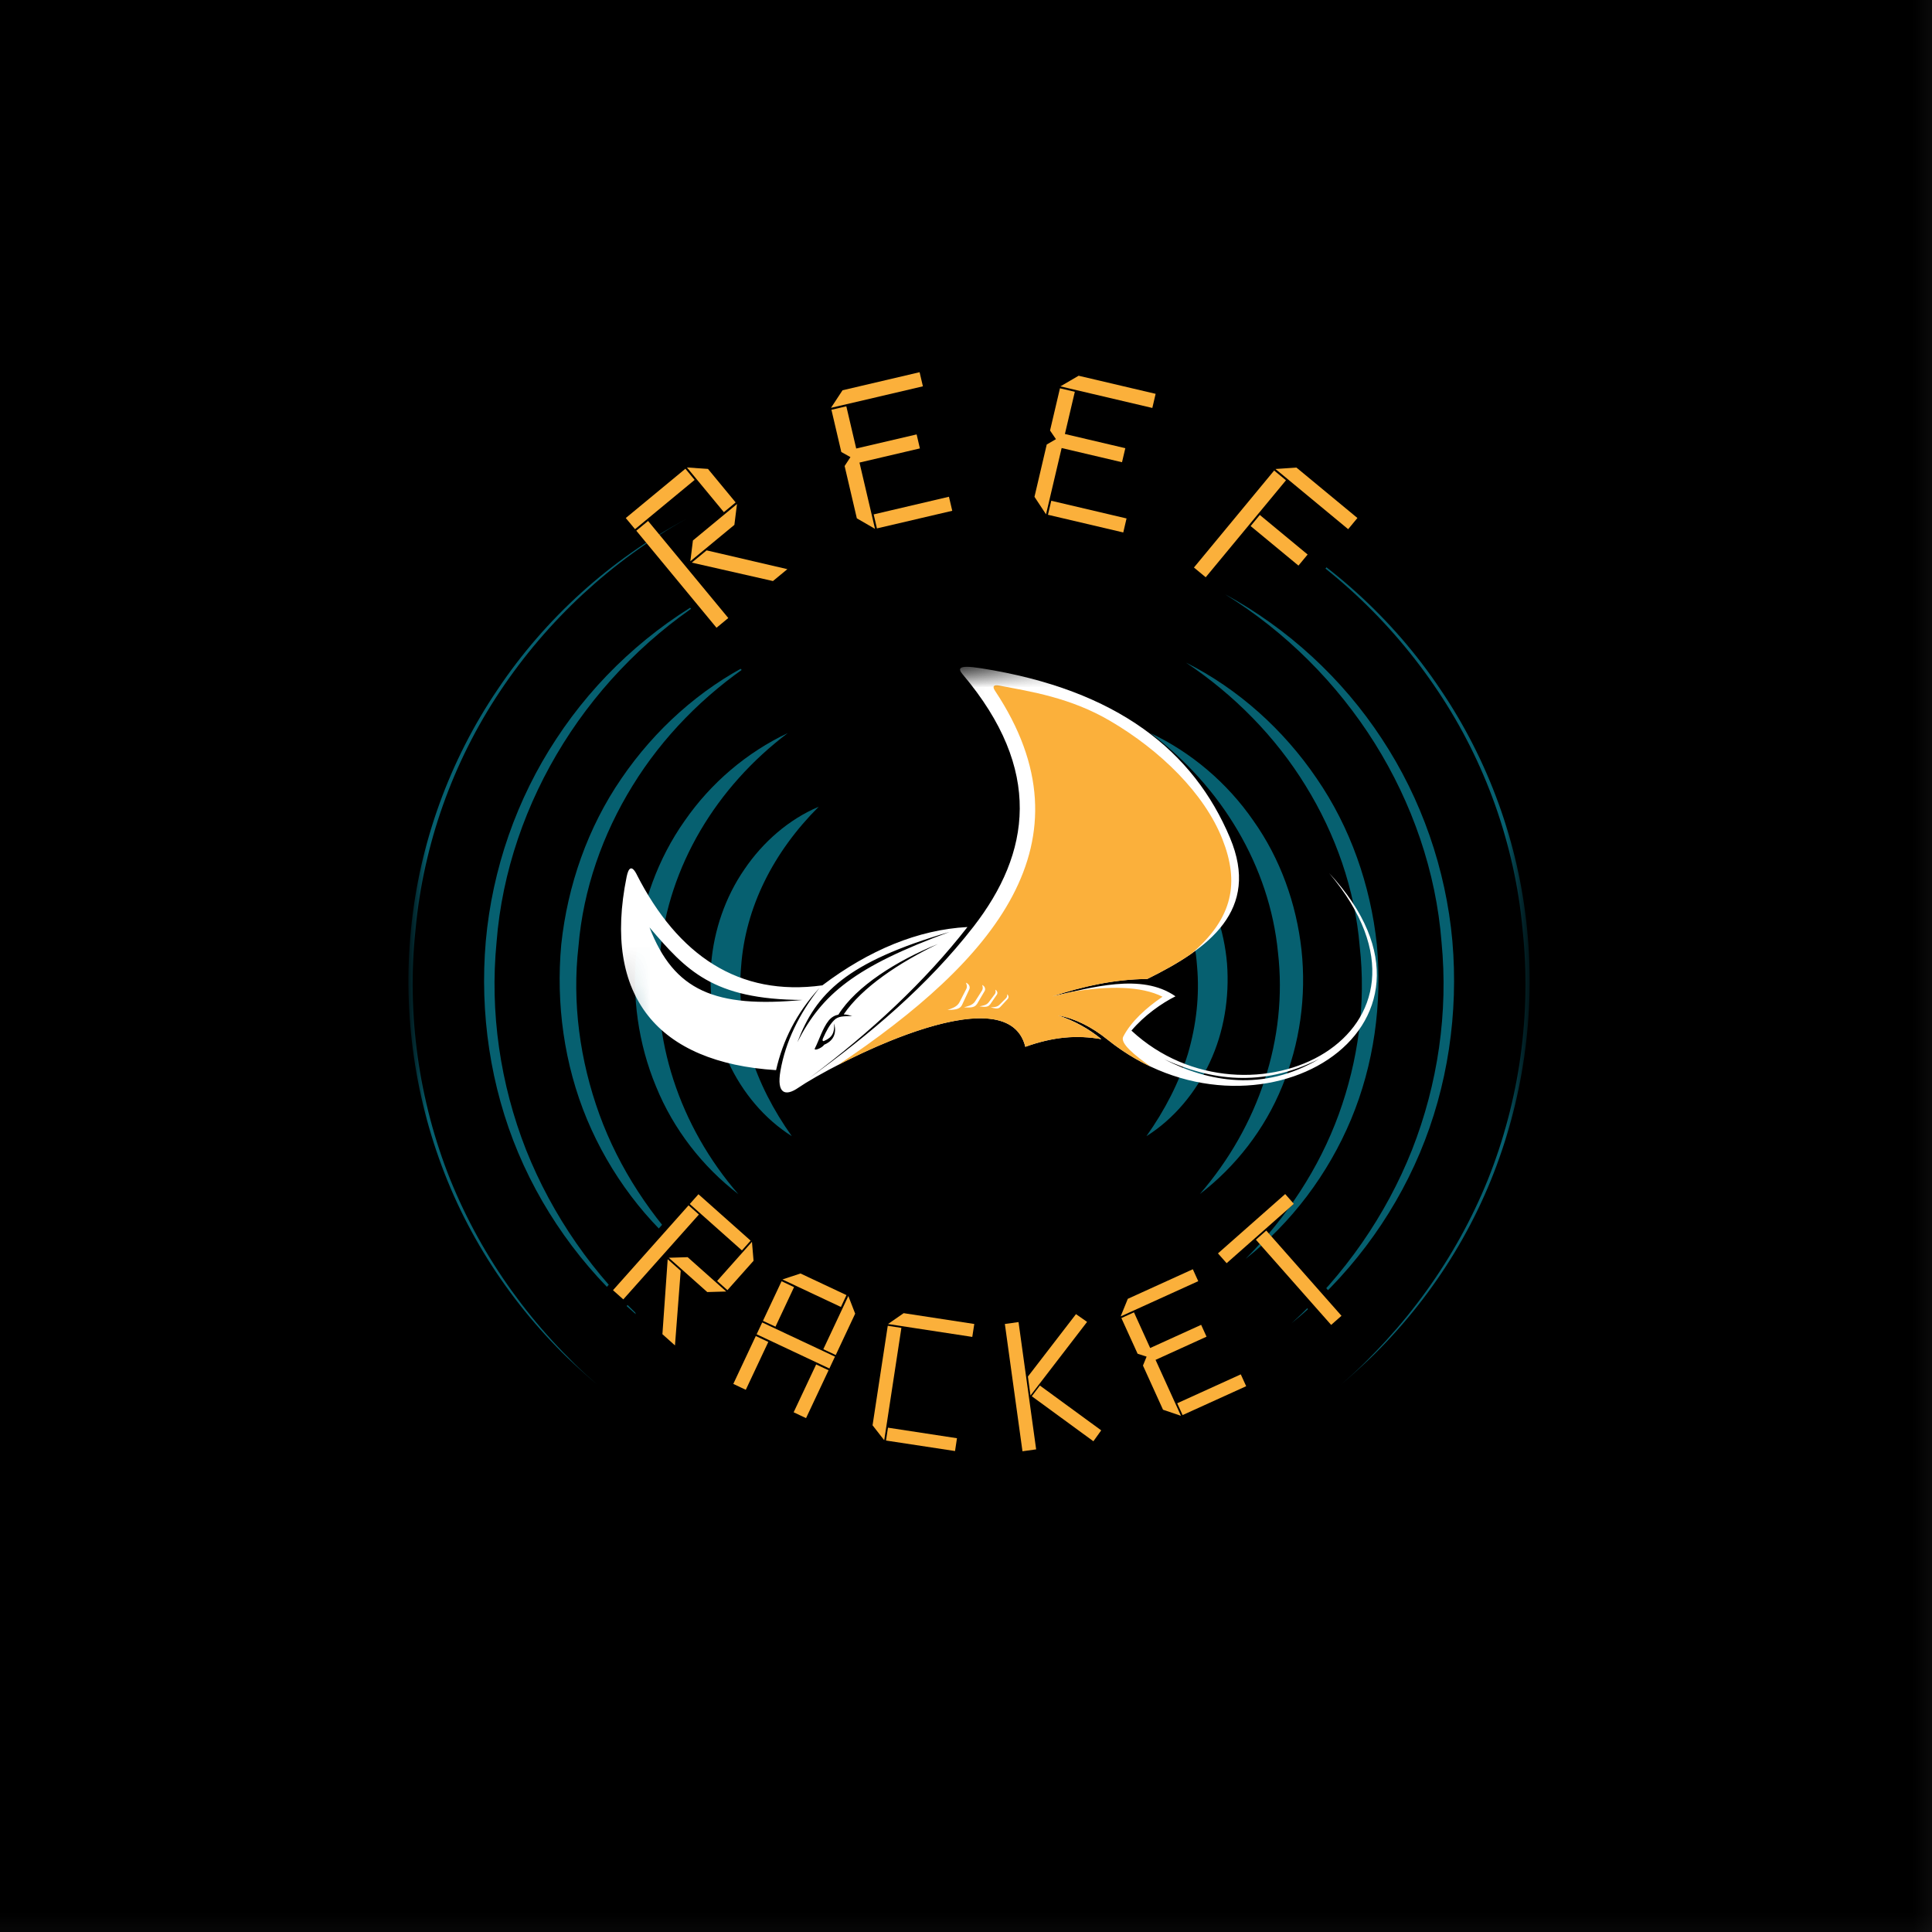
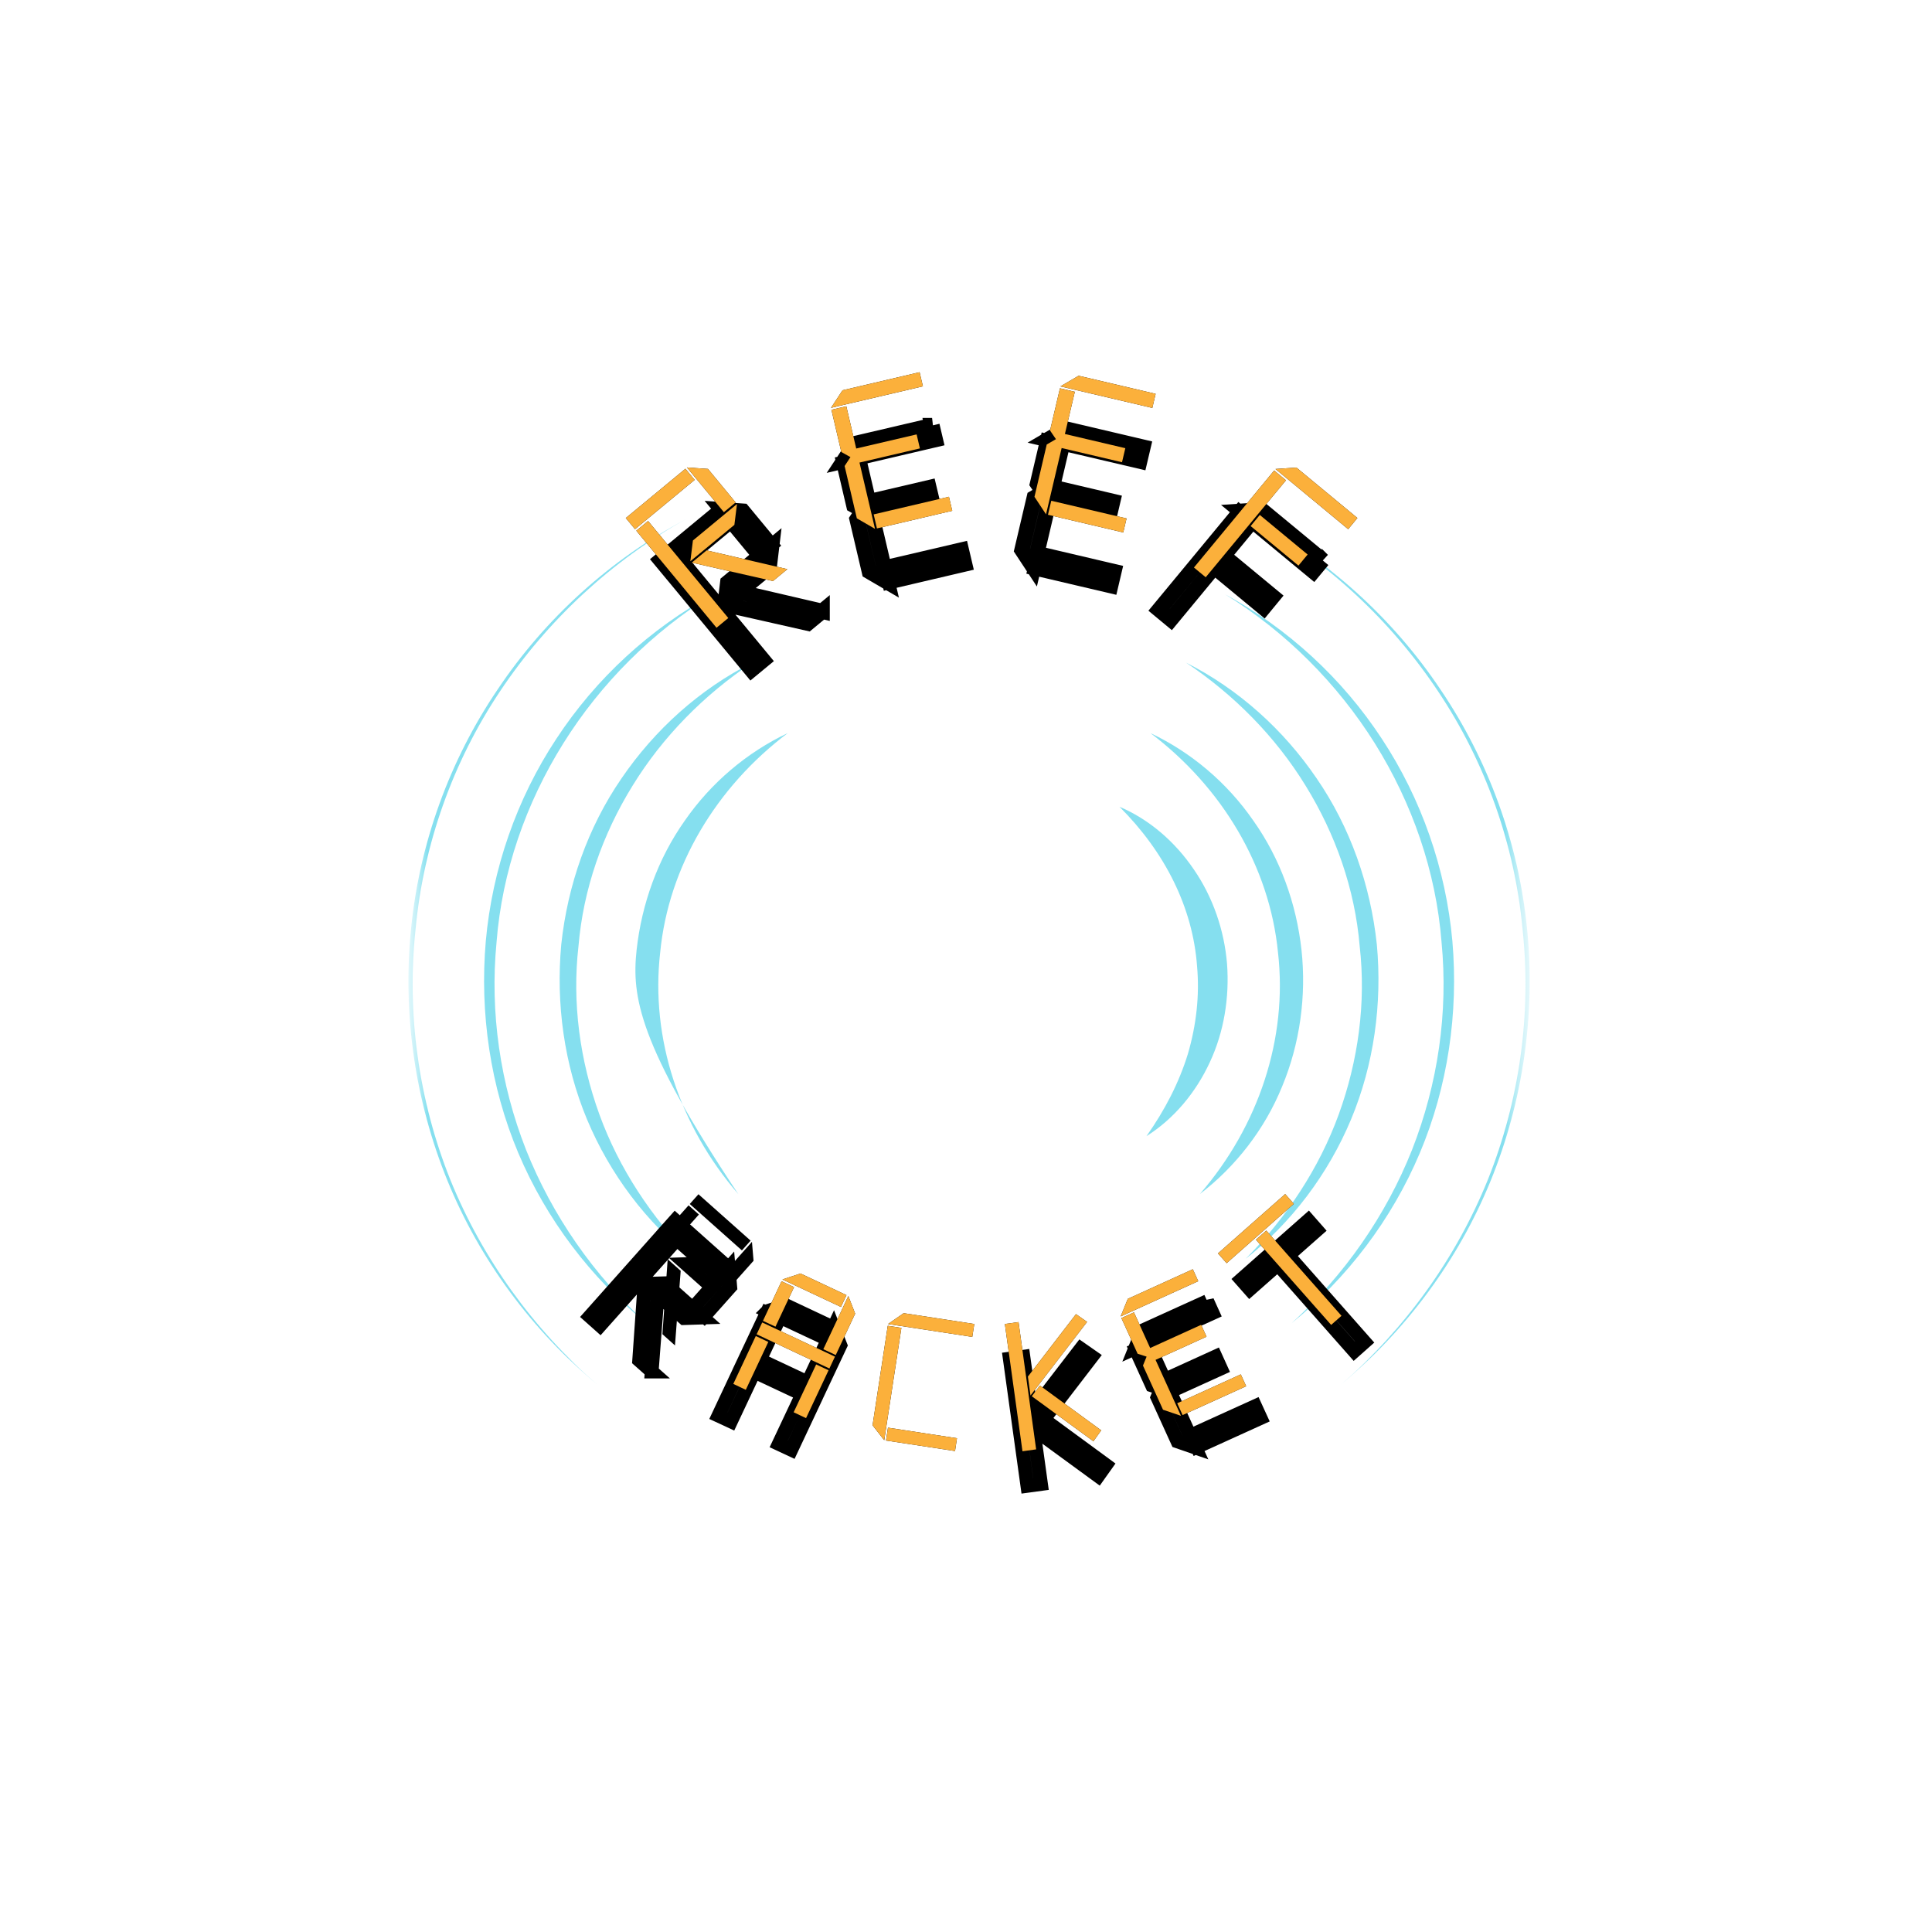
<svg xmlns="http://www.w3.org/2000/svg" fill="none" viewBox="0 0 52 52" height="52" width="52">
  <rect x="0" y="0" width="52" height="52" fill="#808080" stroke="none" />
  <g clip-path="url(#clip0_147_17047)">
    <mask height="54" width="54" y="-1" x="-1" maskUnits="userSpaceOnUse" style="mask-type:luminance" id="mask0_147_17047">
      <path fill="white" d="M53 -1H-1V53H53V-1Z" />
    </mask>
    <g mask="url(#mask0_147_17047)">
      <path fill="white" d="M53 -1H-1V53H53V-1Z" />
    </g>
    <mask height="55" width="55" y="-2" x="-2" maskUnits="userSpaceOnUse" style="mask-type:luminance" id="mask1_147_17047">
      <path fill="white" d="M52.927 -1.059H-1.073V52.941H52.927V-1.059Z" />
    </mask>
    <g mask="url(#mask1_147_17047)">
-       <path fill="black" d="M52.927 -1.059H-1.073V52.941H52.927V-1.059Z" />
-     </g>
+       </g>
    <mask height="54" width="54" y="-1" x="-1" maskUnits="userSpaceOnUse" style="mask-type:luminance" id="mask2_147_17047">
      <path fill="white" d="M53 -1H-1V53H53V-1Z" />
    </mask>
    <g mask="url(#mask2_147_17047)">
      <g opacity="0.5">
        <mask height="25" width="32" y="13" x="10" maskUnits="userSpaceOnUse" style="mask-type:luminance" id="mask3_147_17047">
          <path fill="white" d="M41.232 13.964H10.992V37.292H41.232V13.964Z" />
        </mask>
        <g mask="url(#mask3_147_17047)">
          <mask height="25" width="32" y="13" x="10" maskUnits="userSpaceOnUse" style="mask-type:luminance" id="mask4_147_17047">
            <path fill="white" d="M41.16 13.973H10.958V37.301H41.16V13.973Z" />
          </mask>
          <g mask="url(#mask4_147_17047)">
            <path fill="#0CC0DF" d="M30.131 21.714C30.932 22.053 31.629 22.658 32.133 23.402C32.644 24.144 32.951 25.034 33.026 25.941C33.093 26.846 32.945 27.774 32.562 28.592C32.185 29.408 31.593 30.117 30.857 30.58C31.357 29.873 31.735 29.136 31.972 28.366C32.198 27.594 32.29 26.795 32.219 26.007C32.104 24.42 31.351 22.933 30.133 21.716" />
            <path fill="#0CC0DF" d="M30.959 19.729C32.055 20.244 33.03 21.067 33.736 22.091C34.457 23.107 34.893 24.323 35.03 25.568C35.164 26.814 34.987 28.093 34.509 29.242C34.041 30.395 33.255 31.402 32.294 32.138C33.878 30.309 34.663 27.943 34.397 25.634C34.172 23.323 32.888 21.182 30.959 19.727" />
            <path fill="#0CC0DF" d="M31.916 17.832C33.321 18.538 34.541 19.631 35.438 20.951C36.345 22.268 36.888 23.829 37.058 25.421C37.205 27.017 36.98 28.651 36.365 30.126C35.749 31.599 34.764 32.908 33.528 33.88C34.633 32.765 35.505 31.443 36.032 29.995C36.557 28.549 36.77 26.991 36.596 25.466C36.469 23.937 35.947 22.452 35.138 21.143C34.332 19.831 33.22 18.702 31.916 17.831" />
            <path fill="#0CC0DF" d="M32.974 15.996C34.663 16.915 36.129 18.261 37.192 19.884C38.26 21.503 38.917 23.395 39.091 25.33C39.258 27.265 38.969 29.244 38.215 31.033C37.461 32.821 36.257 34.407 34.762 35.615C36.185 34.323 37.303 32.715 38.005 30.948C38.701 29.176 38.983 27.247 38.799 25.356C38.652 23.461 38.01 21.616 37.002 20.005C35.992 18.394 34.607 17.008 32.974 15.996Z" />
          </g>
          <mask height="25" width="9" y="13" x="33" maskUnits="userSpaceOnUse" style="mask-type:luminance" id="mask5_147_17047">
            <path fill="white" d="M41.16 13.973H33.7V37.285H41.16V13.973Z" />
          </mask>
          <g mask="url(#mask5_147_17047)">
            <path fill="#0CC0DF" d="M33.703 13.973C35.731 15.055 37.491 16.644 38.771 18.559C40.065 20.468 40.875 22.702 41.101 24.999C41.333 27.295 40.99 29.645 40.122 31.779C39.252 33.916 37.838 35.818 36.07 37.285C37.808 35.782 39.188 33.873 40.047 31.748C40.898 29.622 41.224 27.287 40.98 25.012C40.77 22.733 39.98 20.509 38.705 18.606C37.435 16.699 35.709 15.096 33.703 13.975" />
          </g>
          <mask height="25" width="32" y="13" x="10" maskUnits="userSpaceOnUse" style="mask-type:luminance" id="mask6_147_17047">
            <path fill="white" d="M41.16 13.973H10.958V37.301H41.16V13.973Z" />
          </mask>
          <g mask="url(#mask6_147_17047)">
-             <path fill="#0CC0DF" d="M22.034 21.715C20.815 22.933 20.063 24.421 19.948 26.006C19.877 26.795 19.968 27.594 20.195 28.365C20.43 29.137 20.81 29.872 21.31 30.579C20.576 30.116 19.982 29.407 19.605 28.591C19.222 27.773 19.074 26.847 19.141 25.94C19.216 25.033 19.523 24.143 20.034 23.401C20.538 22.657 21.235 22.052 22.036 21.713" />
-             <path fill="#0CC0DF" d="M21.206 19.729C19.277 21.183 17.992 23.323 17.769 25.636C17.504 27.944 18.287 30.31 19.871 32.139C18.911 31.403 18.125 30.396 17.657 29.243C17.179 28.094 17 26.815 17.134 25.57C17.271 24.326 17.709 23.109 18.428 22.092C19.136 21.068 20.109 20.246 21.205 19.73" />
+             <path fill="#0CC0DF" d="M21.206 19.729C19.277 21.183 17.992 23.323 17.769 25.636C17.504 27.944 18.287 30.31 19.871 32.139C17.179 28.094 17 26.815 17.134 25.57C17.271 24.326 17.709 23.109 18.428 22.092C19.136 21.068 20.109 20.246 21.205 19.73" />
            <path fill="#0CC0DF" d="M20.25 17.832C18.944 18.704 17.834 19.833 17.027 21.145C16.218 22.453 15.697 23.938 15.57 25.467C15.394 26.991 15.609 28.549 16.133 29.996C16.66 31.445 17.533 32.767 18.636 33.881C17.399 32.909 16.415 31.6 15.799 30.127C15.184 28.651 14.96 27.017 15.106 25.423C15.276 23.83 15.821 22.269 16.726 20.953C17.625 19.634 18.843 18.541 20.249 17.834" />
            <path fill="#0CC0DF" d="M19.19 15.997C17.556 17.009 16.171 18.394 15.163 20.006C14.155 21.617 13.512 23.462 13.365 25.357C13.181 27.247 13.463 29.177 14.159 30.948C14.863 32.715 15.979 34.325 17.403 35.615C15.909 34.407 14.705 32.822 13.95 31.033C13.197 29.245 12.908 27.266 13.075 25.331C13.249 23.395 13.905 21.503 14.974 19.885C16.037 18.262 17.503 16.915 19.192 15.997" />
            <path fill="#0CC0DF" d="M18.463 13.973C16.457 15.096 14.731 16.698 13.46 18.604C12.186 20.509 11.396 22.733 11.185 25.011C10.942 27.286 11.267 29.62 12.118 31.747C12.978 33.873 14.358 35.781 16.096 37.284C14.326 35.816 12.913 33.913 12.043 31.777C11.174 29.643 10.831 27.293 11.064 24.998C11.29 22.701 12.1 20.466 13.393 18.558C14.674 16.641 16.433 15.053 18.462 13.972" />
          </g>
        </g>
      </g>
    </g>
    <mask height="54" width="54" y="-1" x="-1" maskUnits="userSpaceOnUse" style="mask-type:luminance" id="mask7_147_17047">
-       <path fill="white" d="M53 -1H-1V53H53V-1Z" />
-     </mask>
+       </mask>
    <g mask="url(#mask7_147_17047)">
      <mask height="54" width="54" y="-1" x="-1" maskUnits="userSpaceOnUse" style="mask-type:luminance" id="mask8_147_17047">
        <path fill="white" d="M53 -1H-1V53H53V-1Z" />
      </mask>
      <g mask="url(#mask8_147_17047)">
        <mask height="22" width="27" y="14" x="14" maskUnits="userSpaceOnUse" style="mask-type:luminance" id="mask9_147_17047">
          <path fill="white" d="M35.945 14.866L14.511 21.219L18.777 35.612L40.211 29.259L35.945 14.866Z" />
        </mask>
        <g mask="url(#mask9_147_17047)">
          <mask height="22" width="27" y="14" x="14" maskUnits="userSpaceOnUse" style="mask-type:luminance" id="mask10_147_17047">
            <path fill="white" d="M35.945 14.866L14.511 21.219L18.777 35.612L40.211 29.259L35.945 14.866Z" />
          </mask>
          <g mask="url(#mask10_147_17047)">
            <path fill="white" d="M22.943 27.346C22.704 27.355 22.561 27.343 22.446 27.463C22.325 27.588 22.239 27.749 22.148 27.954C22.129 27.996 22.142 28.036 22.18 28.017C22.403 27.924 22.465 27.79 22.45 27.545C22.553 27.909 22.324 28.061 22.184 28.118C22.119 28.216 21.89 28.298 21.933 28.216C22.047 27.993 22.139 27.677 22.303 27.47C22.38 27.375 22.469 27.328 22.566 27.309C23.044 26.543 24.147 25.852 25.241 25.409C24.204 25.909 23.202 26.574 22.708 27.302C22.789 27.306 22.868 27.325 22.944 27.348L22.943 27.346ZM21.461 28.052C21.962 26.739 22.771 25.898 25.555 25.084C23.021 26.014 22.123 26.75 21.461 28.052ZM17.482 24.962C18.467 26.114 19.18 26.903 21.602 26.914C19.245 27.136 18.142 26.669 17.482 24.962ZM31.337 28.511C32.53 29.126 34.001 29.39 35.504 28.503C33.953 29.285 32.568 29.069 31.337 28.511ZM17.141 23.545C18.244 25.706 19.879 26.832 22.134 26.521C23.391 25.571 24.713 25.022 26.039 24.951C24.898 26.416 23.43 27.784 21.781 29.018C23.407 27.842 24.962 26.538 26.202 24.941C27.739 22.96 28.081 20.722 25.915 18.156C25.784 18.001 25.759 17.885 26.396 17.985C30.097 18.564 32.129 20.231 33.105 22.548C33.926 24.499 32.538 25.533 30.879 26.348C29.976 26.358 29.149 26.547 28.324 26.816C29.364 26.589 30.72 26.173 31.638 26.816C31.266 27.001 30.795 27.333 30.453 27.739C33.596 30.657 39.424 27.823 35.773 23.499C39.686 27.708 33.779 31.171 29.809 27.98C29.381 27.636 28.938 27.413 28.478 27.328C28.919 27.476 29.306 27.69 29.643 27.968C28.981 27.853 28.35 27.904 27.597 28.174C27.1 26.145 22.295 28.717 21.491 29.274C21.139 29.519 20.898 29.441 21.006 28.821C21.143 28.037 21.507 27.289 22.057 26.59C21.432 27.267 21.068 28.009 20.888 28.803C17.716 28.602 16.211 26.825 16.866 23.599C16.915 23.359 17 23.265 17.141 23.543V23.545Z" clip-rule="evenodd" fill-rule="evenodd" />
            <path fill="#FBB03B" d="M25.891 27.05C25.827 27.187 25.644 27.175 25.502 27.185C25.617 27.138 25.758 27.106 25.827 26.971L26.006 26.622C26.036 26.565 26.026 26.511 25.996 26.449C26.089 26.481 26.115 26.57 26.091 26.624L25.892 27.05H25.891ZM26.292 27.025C26.226 27.139 26.068 27.116 25.944 27.113C26.047 27.08 26.173 27.064 26.245 26.952L26.429 26.663C26.459 26.615 26.456 26.567 26.435 26.511C26.514 26.546 26.529 26.625 26.503 26.671L26.294 27.027L26.292 27.025ZM26.644 27.038C26.583 27.125 26.461 27.096 26.363 27.087C26.446 27.067 26.546 27.061 26.611 26.977L26.775 26.758C26.802 26.722 26.802 26.684 26.789 26.638C26.85 26.67 26.855 26.735 26.832 26.769L26.645 27.04L26.644 27.038ZM26.92 27.105C26.855 27.175 26.749 27.133 26.664 27.113C26.742 27.106 26.831 27.113 26.9 27.044L27.077 26.867C27.106 26.838 27.112 26.804 27.106 26.761C27.155 26.797 27.152 26.855 27.126 26.883L26.922 27.103L26.92 27.105ZM32.075 25.662C31.717 25.914 31.306 26.138 30.879 26.35C29.976 26.36 29.149 26.549 28.324 26.818C28.497 26.781 28.677 26.737 28.864 26.694C29.82 26.533 30.717 26.536 31.289 26.827C30.851 27.126 30.447 27.489 30.232 27.902C30.14 28.079 30.533 28.398 30.974 28.712C30.575 28.524 30.183 28.282 29.809 27.982C29.381 27.637 28.938 27.414 28.478 27.329C28.919 27.478 29.306 27.692 29.643 27.97C28.981 27.855 28.35 27.905 27.597 28.176C27.211 26.605 24.242 27.793 22.548 28.669C26.742 25.858 29.493 22.674 26.78 18.591C26.703 18.475 26.743 18.423 26.894 18.452C27.734 18.613 28.802 18.771 29.881 19.404C31.227 20.193 32.417 21.355 32.902 22.589C33.357 23.745 33.2 24.698 32.075 25.662Z" clip-rule="evenodd" fill-rule="evenodd" />
          </g>
        </g>
      </g>
    </g>
    <mask height="54" width="54" y="-1" x="-1" maskUnits="userSpaceOnUse" style="mask-type:luminance" id="mask11_147_17047">
      <path fill="white" d="M53 -1H-1V53H53V-1Z" />
    </mask>
    <g mask="url(#mask11_147_17047)">
      <path stroke-width="0.37" stroke="black" d="M18.676 35.18L19.612 34.129L19.655 34.637L18.953 35.426L18.676 35.18ZM17.373 34.555L17.883 34.539L18.919 35.462L18.41 35.478L17.373 34.555ZM17.94 33.109L18.174 32.847L19.576 34.096L19.343 34.358L17.94 33.109ZM15.874 35.431L17.907 33.147L18.184 33.393L16.15 35.677L15.874 35.431ZM17.543 36.915L17.203 36.613L17.344 34.595L17.694 34.908L17.541 36.915H17.543Z" />
      <path fill="black" d="M18.167 36.212L17.829 35.91L17.971 33.892L18.321 34.204L18.167 36.212ZM16.499 34.726L18.533 32.442L18.811 32.689L16.776 34.973L16.499 34.726ZM18.565 32.406L18.799 32.143L20.203 33.392L19.969 33.655L18.565 32.406ZM18 33.853L18.508 33.837L19.546 34.761L19.036 34.776L18 33.853ZM19.302 34.477L20.239 33.424L20.282 33.934L19.579 34.724L19.302 34.477Z" />
      <path stroke-width="0.37" stroke="black" d="M20.279 36.97L19.673 38.258L19.337 38.102L19.943 36.813L20.279 36.97ZM20.961 38.863L21.568 37.575L21.903 37.731L21.297 39.02L20.961 38.863ZM19.966 36.762L20.116 36.444L22.075 37.364L21.925 37.682L19.966 36.762ZM20.66 35.288L21.144 35.128L22.383 35.711L22.233 36.029L20.659 35.289L20.66 35.288ZM20.973 35.494L20.472 36.558L20.136 36.401L20.637 35.337L20.973 35.494ZM21.761 37.164L22.433 35.733L22.619 36.208L22.095 37.321L21.759 37.164H21.761Z" />
      <path fill="black" d="M22.16 36.314L22.833 34.882L23.017 35.357L22.494 36.471L22.16 36.314ZM21.372 34.643L20.872 35.708L20.535 35.55L21.036 34.485L21.372 34.643ZM21.059 34.437L21.545 34.276L22.783 34.858L22.633 35.177L21.059 34.437ZM20.365 35.912L20.515 35.594L22.473 36.514L22.323 36.833L20.365 35.912ZM21.361 38.012L21.967 36.724L22.301 36.881L21.695 38.169L21.361 38.012ZM20.679 36.118L20.073 37.407L19.737 37.248L20.342 35.96L20.679 36.118Z" />
-       <path stroke-width="0.37" stroke="black" d="M24.119 36.672L23.657 39.694L23.345 39.291L23.754 36.616L24.119 36.672ZM26.079 36.565L26.026 36.912L23.761 36.567L24.18 36.276L26.079 36.567V36.565ZM25.614 39.638L25.561 39.985L23.706 39.702L23.759 39.355L25.614 39.638Z" />
      <path fill="black" d="M25.757 38.71L25.705 39.055L23.847 38.772L23.9 38.426L25.757 38.71ZM26.223 35.635L26.169 35.983L23.901 35.636L24.322 35.344L26.223 35.635ZM24.261 35.74L23.799 38.764L23.485 38.362L23.894 35.684L24.261 35.74Z" />
      <path stroke-width="0.37" stroke="black" d="M27.868 38.492L27.797 37.984L29.09 36.303L29.39 36.512L27.868 38.493V38.492ZM27.901 38.512L28.12 38.223L29.767 39.432L29.558 39.726L27.899 38.514L27.901 38.512ZM27.652 39.992L27.178 36.567L27.545 36.516L28.019 39.942L27.652 39.992Z" />
      <path fill="black" d="M27.52 39.061L27.046 35.635L27.414 35.584L27.888 39.01L27.52 39.061ZM27.771 37.58L27.989 37.292L29.639 38.498L29.429 38.792L27.771 37.58ZM27.736 37.56L27.666 37.051L28.96 35.37L29.259 35.579L27.736 37.56Z" />
      <path stroke-width="0.37" stroke="black" d="M33.783 37.847L33.929 38.166L32.219 38.943L32.074 38.623L33.783 37.847ZM32.493 35.02L32.638 35.34L30.552 36.289L30.743 35.816L32.493 35.022V35.02ZM30.909 36.179L31.344 37.137L32.715 36.513L32.86 36.833L31.489 37.456L32.175 38.963L31.692 38.796L31.152 37.609L31.249 37.369L31.007 37.289L30.572 36.332L30.909 36.179Z" />
      <path fill="black" d="M30.521 35.322L30.957 36.282L32.329 35.658L32.474 35.977L31.102 36.601L31.786 38.107L31.303 37.943L30.763 36.754L30.861 36.514L30.619 36.436L30.182 35.476L30.521 35.322ZM32.105 34.162L32.251 34.483L30.162 35.432L30.355 34.958L32.105 34.162ZM33.396 36.991L33.541 37.31L31.83 38.087L31.685 37.769L33.396 36.991Z" />
      <path stroke-width="0.37" stroke="black" d="M33.638 34.703L33.406 34.44L35.213 32.844L35.445 33.108L33.638 34.703ZM34.705 33.828L36.728 36.12L36.45 36.367L34.427 34.074L34.705 33.828Z" />
      <path fill="black" d="M34.082 33.121L36.106 35.415L35.828 35.66L33.803 33.367L34.082 33.121ZM33.015 33.999L32.782 33.735L34.591 32.138L34.824 32.402L33.015 33.999Z" />
-       <path fill="#FBB03B" d="M18.167 36.212L17.829 35.91L17.971 33.892L18.321 34.204L18.167 36.212ZM16.499 34.726L18.533 32.442L18.811 32.689L16.776 34.973L16.499 34.726ZM18.565 32.406L18.799 32.143L20.203 33.392L19.969 33.655L18.565 32.406ZM18 33.853L18.508 33.837L19.546 34.761L19.036 34.776L18 33.853ZM19.302 34.477L20.239 33.424L20.282 33.934L19.579 34.724L19.302 34.477Z" />
      <path fill="#FBB03B" d="M22.16 36.314L22.833 34.882L23.017 35.357L22.494 36.471L22.16 36.314ZM21.372 34.643L20.872 35.708L20.535 35.55L21.036 34.485L21.372 34.643ZM21.059 34.437L21.545 34.276L22.783 34.858L22.633 35.177L21.059 34.437ZM20.365 35.912L20.515 35.594L22.473 36.514L22.323 36.833L20.365 35.912ZM21.361 38.012L21.967 36.724L22.301 36.881L21.695 38.169L21.361 38.012ZM20.679 36.118L20.073 37.407L19.737 37.248L20.342 35.96L20.679 36.118Z" />
      <path fill="#FBB03B" d="M25.757 38.71L25.705 39.055L23.847 38.772L23.9 38.426L25.757 38.71ZM26.223 35.635L26.169 35.983L23.901 35.636L24.322 35.344L26.223 35.635ZM24.261 35.74L23.799 38.764L23.485 38.362L23.894 35.684L24.261 35.74Z" />
      <path fill="#FBB03B" d="M27.52 39.061L27.046 35.635L27.414 35.584L27.888 39.01L27.52 39.061ZM27.771 37.58L27.989 37.292L29.639 38.498L29.429 38.792L27.771 37.58ZM27.736 37.56L27.666 37.051L28.96 35.37L29.259 35.579L27.736 37.56Z" />
      <path fill="#FBB03B" d="M30.521 35.322L30.957 36.282L32.329 35.658L32.474 35.977L31.102 36.601L31.786 38.107L31.303 37.943L30.763 36.754L30.861 36.514L30.619 36.436L30.182 35.476L30.521 35.322ZM32.105 34.162L32.251 34.483L30.162 35.432L30.355 34.958L32.105 34.162ZM33.396 36.991L33.541 37.31L31.83 38.087L31.685 37.769L33.396 36.991Z" />
      <path fill="#FBB03B" d="M34.082 33.121L36.106 35.415L35.828 35.66L33.803 33.367L34.082 33.121ZM33.015 33.999L32.782 33.735L34.591 32.138L34.824 32.402L33.015 33.999Z" />
      <path stroke-width="0.41" stroke="black" d="M20.421 14.919L19.428 13.718L19.991 13.757L20.737 14.659L20.421 14.919ZM19.519 16.241L19.586 15.68L20.771 14.7L20.704 15.262L19.519 16.241ZM18.031 15.377L17.783 15.078L19.385 13.753L19.632 14.052L18.031 15.377ZM20.224 18.028L18.067 15.419L18.382 15.158L20.54 17.767L20.224 18.028ZM22.129 16.453L21.741 16.774L19.557 16.28L19.958 15.949L22.129 16.454V16.453Z" />
      <path fill="black" d="M21.192 15.319L20.804 15.639L18.62 15.143L19.019 14.813L21.192 15.319ZM19.285 16.896L17.126 14.284L17.443 14.022L19.602 16.634L19.285 16.896ZM17.092 14.243L16.843 13.943L18.448 12.616L18.696 12.917L17.092 14.243ZM18.581 15.106L18.65 14.547L19.836 13.566L19.766 14.127L18.581 15.106ZM19.483 13.785L18.489 12.582L19.055 12.621L19.8 13.523L19.483 13.785Z" />
      <path stroke-width="0.41" stroke="black" d="M25.875 14.803L25.964 15.181L23.941 15.655L23.852 15.276L25.875 14.803ZM25.086 11.453L25.175 11.832L22.704 12.411L23.015 11.938L25.087 11.453H25.086ZM23.114 12.37L23.379 13.505L25.003 13.125L25.093 13.504L23.468 13.884L23.886 15.668L23.398 15.383L23.068 13.977L23.225 13.738L22.98 13.6L22.715 12.465L23.114 12.372V12.37Z" />
      <path fill="black" d="M22.779 10.936L23.045 12.072L24.671 11.692L24.759 12.069L23.133 12.45L23.551 14.234L23.062 13.951L22.733 12.543L22.89 12.303L22.644 12.166L22.378 11.029L22.779 10.936ZM24.751 10.018L24.84 10.398L22.366 10.977L22.677 10.504L24.751 10.018ZM25.541 13.37L25.63 13.748L23.603 14.222L23.515 13.845L25.541 13.37Z" />
      <path stroke-width="0.41" stroke="black" d="M29.983 15.384L29.894 15.763L27.871 15.288L27.96 14.909L29.983 15.384ZM30.765 12.034L30.676 12.412L28.205 11.832L28.693 11.547L30.765 12.034ZM28.592 11.979L28.326 13.112L29.95 13.494L29.861 13.873L28.236 13.491L27.817 15.275L27.506 14.803L27.836 13.397L28.082 13.252L27.924 13.019L28.19 11.885L28.589 11.979H28.592Z" />
      <path fill="black" d="M28.929 10.545L28.662 11.681L30.288 12.063L30.199 12.441L28.574 12.059L28.154 13.843L27.843 13.372L28.173 11.964L28.421 11.82L28.262 11.587L28.529 10.451L28.929 10.545ZM31.104 10.6L31.015 10.98L28.541 10.399L29.031 10.113L31.104 10.6ZM30.321 13.954L30.233 14.331L28.206 13.855L28.295 13.478L30.321 13.954Z" />
      <path stroke-width="0.41" stroke="black" d="M33.672 14.062L31.514 16.672L31.198 16.41L33.357 13.8L33.672 14.062ZM35.595 15.078L35.347 15.377L33.392 13.76L33.956 13.723L35.596 15.079L35.595 15.078ZM34.258 16.058L34.011 16.358L32.725 15.294L32.972 14.994L34.258 16.058Z" />
      <path fill="black" d="M35.195 14.925L34.948 15.223L33.661 14.159L33.908 13.86L35.195 14.925ZM36.535 13.942L36.286 14.243L34.329 12.623L34.894 12.585L36.535 13.942ZM34.612 12.927L32.452 15.537L32.135 15.275L34.294 12.664L34.612 12.927Z" />
      <path fill="#FBB03B" d="M21.192 15.319L20.804 15.639L18.62 15.143L19.019 14.813L21.192 15.319ZM19.285 16.896L17.126 14.284L17.443 14.022L19.602 16.634L19.285 16.896ZM17.092 14.243L16.843 13.943L18.448 12.616L18.696 12.917L17.092 14.243ZM18.581 15.106L18.65 14.547L19.836 13.566L19.766 14.127L18.581 15.106ZM19.483 13.785L18.489 12.582L19.055 12.621L19.8 13.523L19.483 13.785Z" />
      <path fill="#FBB03B" d="M22.779 10.936L23.045 12.072L24.671 11.692L24.759 12.069L23.133 12.45L23.551 14.234L23.062 13.951L22.733 12.543L22.89 12.303L22.644 12.166L22.378 11.029L22.779 10.936ZM24.751 10.018L24.84 10.398L22.366 10.977L22.677 10.504L24.751 10.018ZM25.541 13.37L25.63 13.748L23.603 14.222L23.515 13.845L25.541 13.37Z" />
      <path fill="#FBB03B" d="M28.929 10.545L28.662 11.681L30.288 12.063L30.199 12.441L28.574 12.059L28.154 13.843L27.843 13.372L28.173 11.964L28.421 11.82L28.262 11.587L28.529 10.451L28.929 10.545ZM31.104 10.6L31.015 10.98L28.541 10.399L29.031 10.113L31.104 10.6ZM30.321 13.954L30.233 14.331L28.206 13.855L28.295 13.478L30.321 13.954Z" />
      <path fill="#FBB03B" d="M35.195 14.925L34.948 15.223L33.661 14.159L33.908 13.86L35.195 14.925ZM36.535 13.942L36.286 14.243L34.329 12.623L34.894 12.585L36.535 13.942ZM34.612 12.927L32.452 15.537L32.135 15.275L34.294 12.664L34.612 12.927Z" />
    </g>
  </g>
  <defs>
    <clipPath id="clip0_147_17047">
      <rect fill="white" height="52" width="52" />
    </clipPath>
  </defs>
</svg>